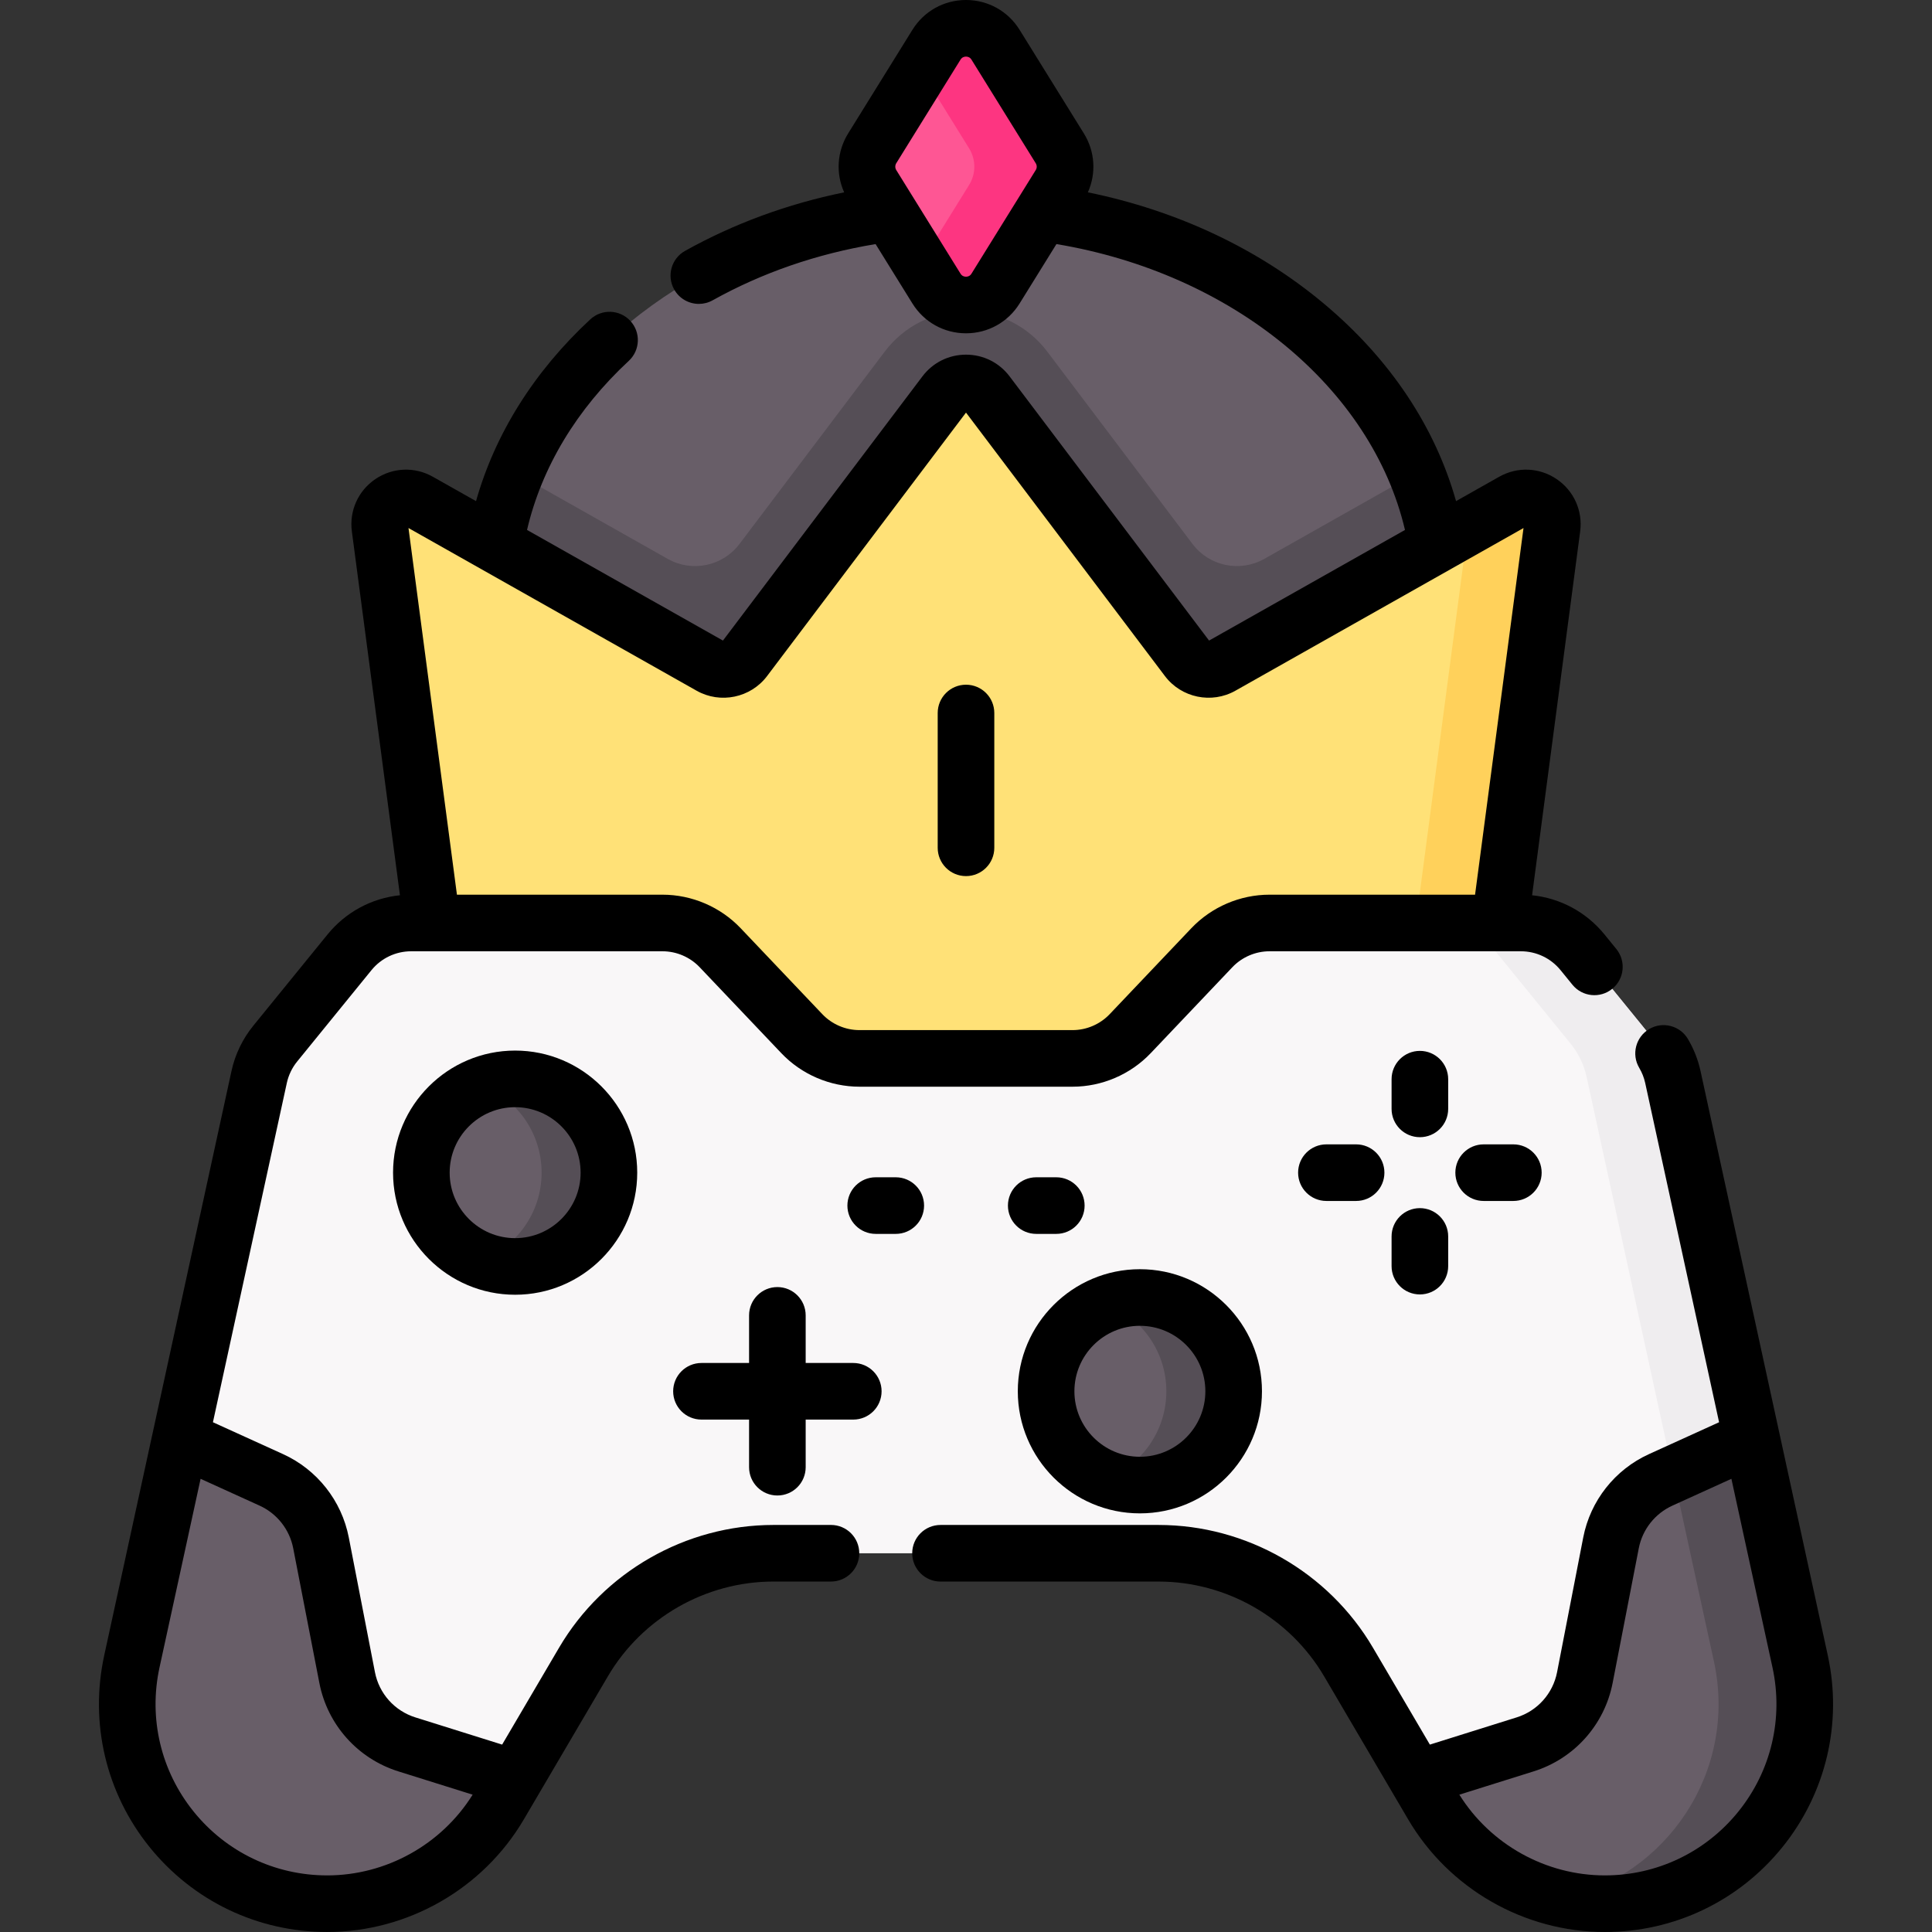
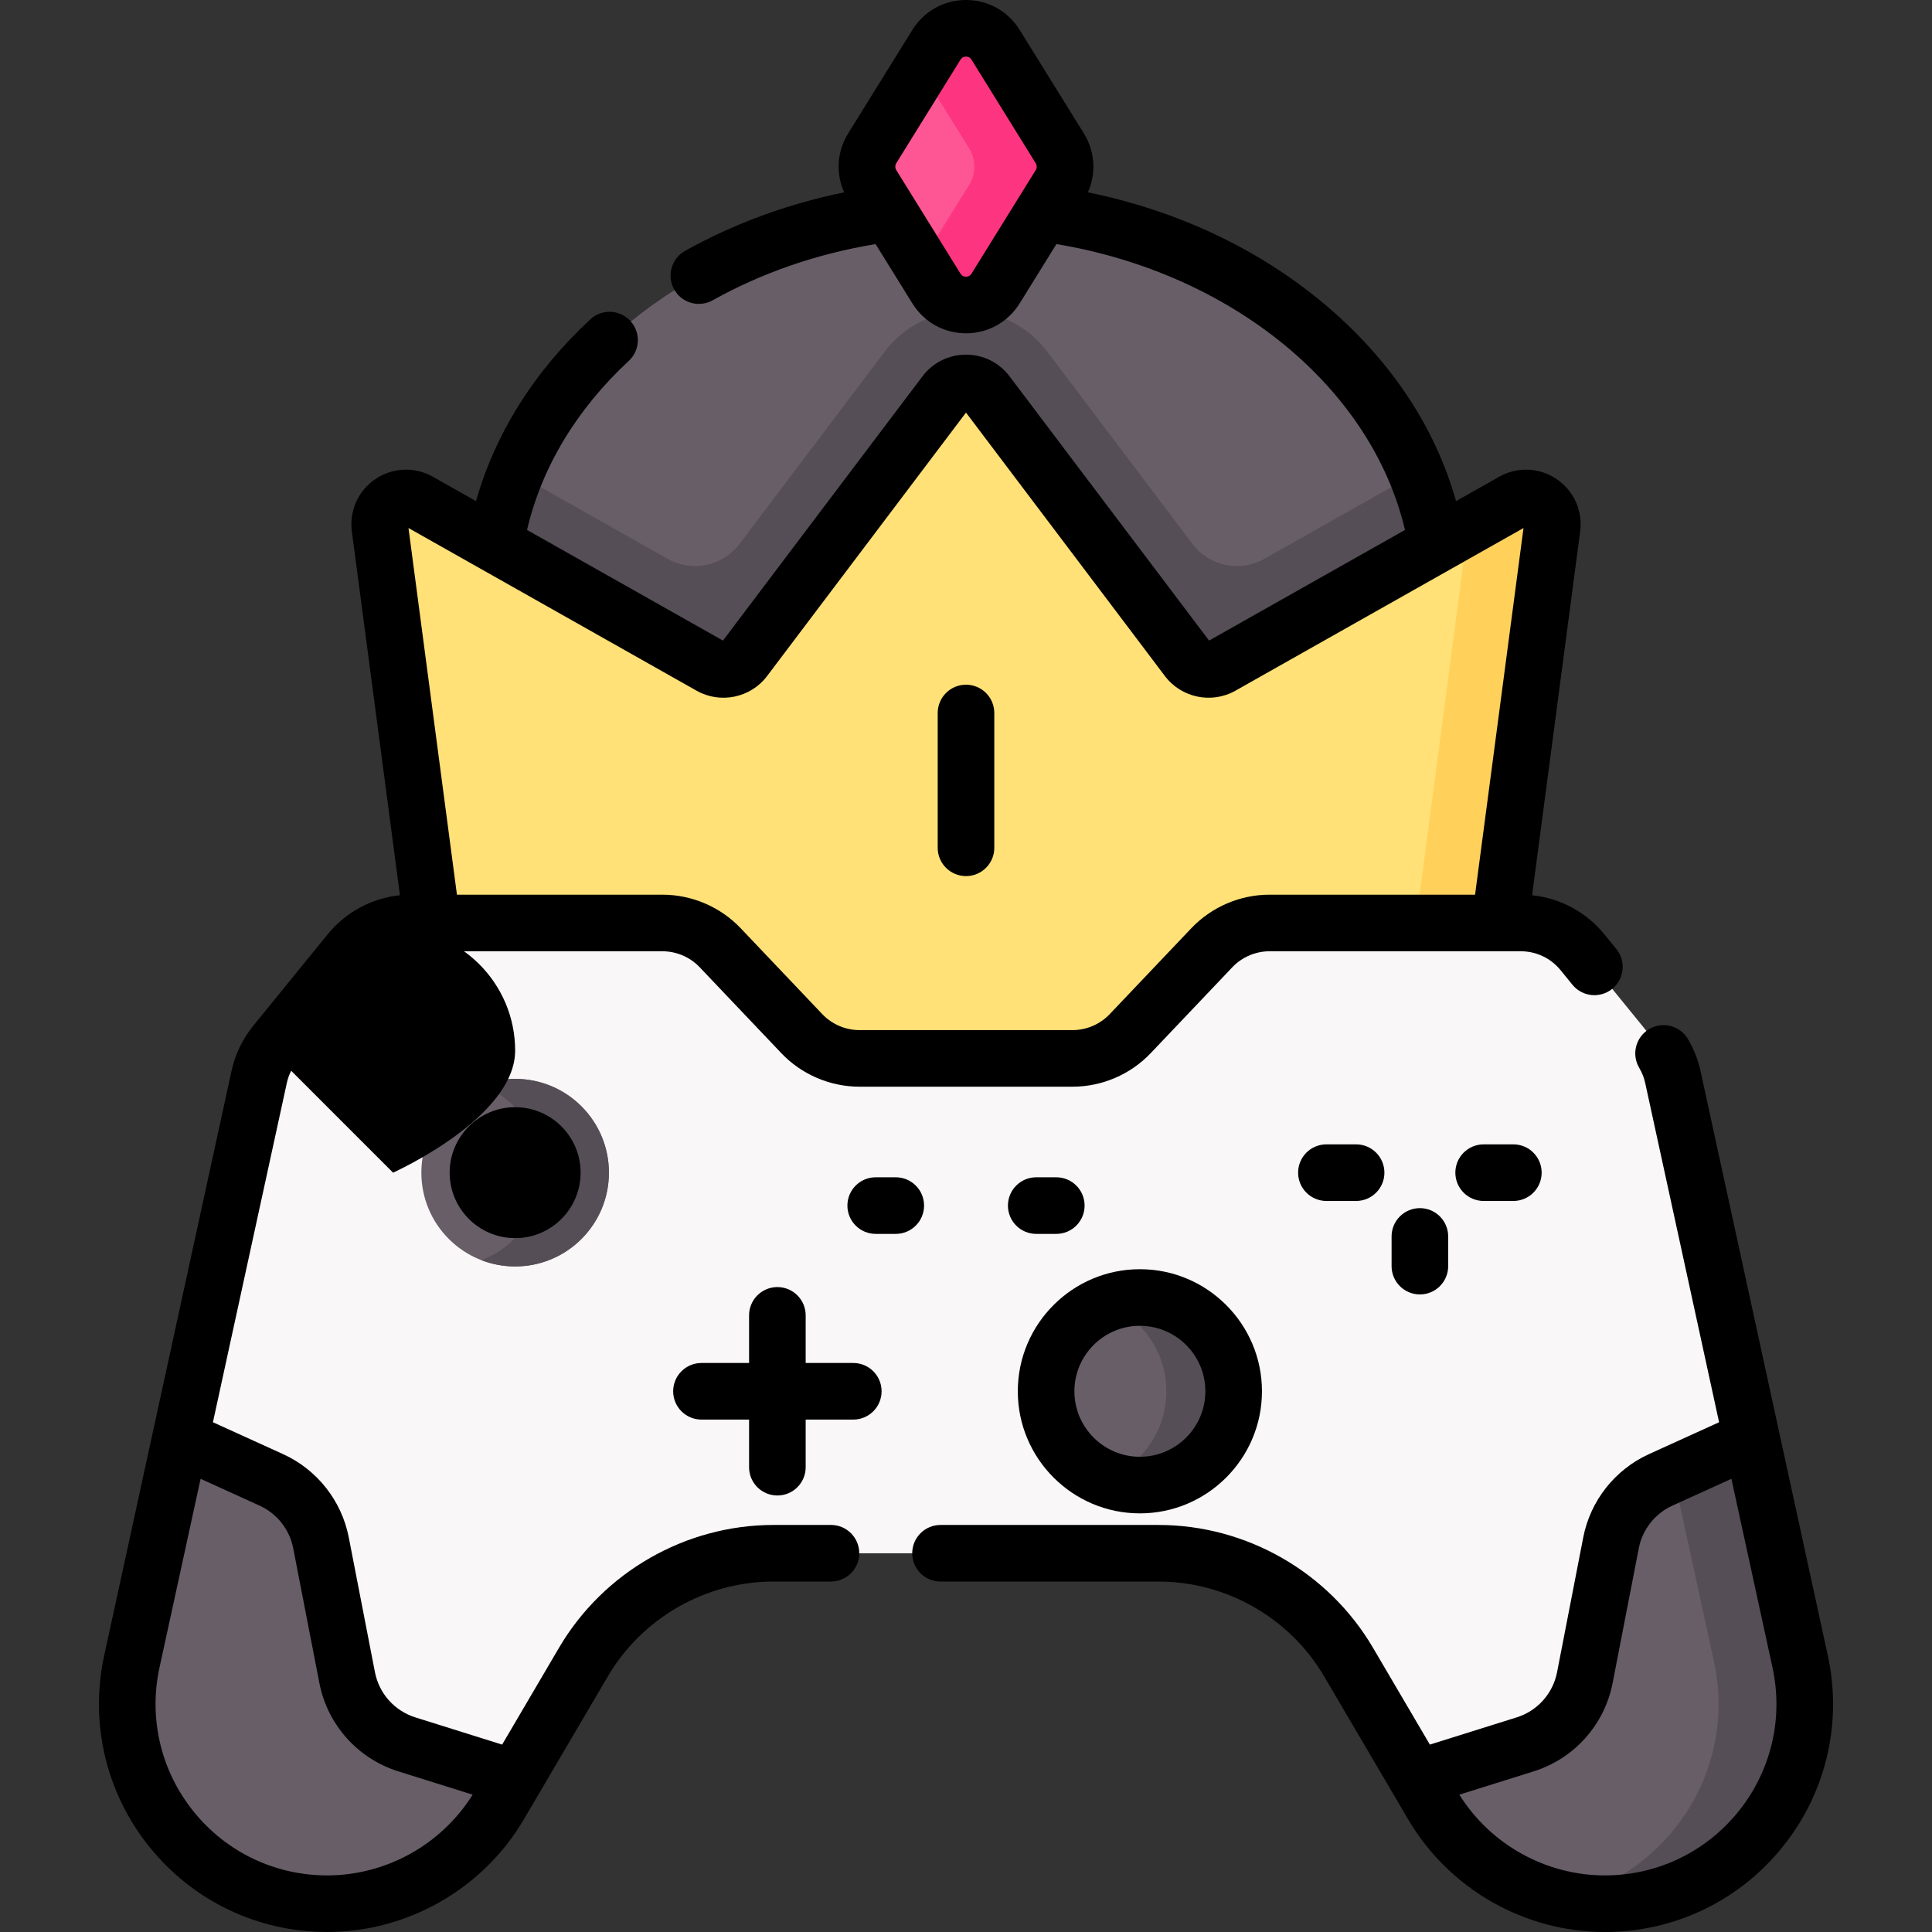
<svg xmlns="http://www.w3.org/2000/svg" id="Capa_1" enable-background="new 0 0 512 512" height="512" viewBox="0 0 512 512" width="512">
  <rect x="0" y="0" width="512" height="512" fill="#333333" stroke="none" />
  <g>
    <g>
      <ellipse cx="256" cy="158.194" fill="#685e68" rx="125.889" ry="102.979" />
      <path d="m277.548 93.197c-5.148-6.821-13.002-10.733-21.548-10.733-8.547 0-16.401 3.912-21.547 10.73l-38.476 50.96c-4.454 5.9-12.588 7.591-19.025 3.956l-40.302-22.757c-4.24 10.314-6.54 21.357-6.54 32.84 0 56.874 56.362 102.979 125.889 102.979 69.526 0 125.889-46.105 125.889-102.979 0-11.483-2.3-22.526-6.54-32.84l-40.301 22.757c-6.437 3.635-14.57 1.943-19.025-3.956z" fill="#554e56" />
      <path d="m248.173 76.476-17.029-27.455c-1.845-2.974-1.845-6.736 0-9.71l17.029-27.455c3.602-5.808 12.053-5.808 15.655 0l17.029 27.455c1.845 2.974 1.845 6.736 0 9.71l-17.029 27.455c-3.603 5.808-12.053 5.808-15.655 0z" fill="#fe5694" />
      <path d="m280.856 39.311-17.029-27.455c-3.602-5.808-12.053-5.808-15.655 0l-4.19 6.755 12.839 20.7c1.844 2.974 1.844 6.736 0 9.71l-12.839 20.7 4.19 6.755c3.602 5.808 12.053 5.808 15.655 0l17.029-27.455c1.845-2.974 1.845-6.736 0-9.71z" fill="#fd3581" />
      <path d="m314.707 174.65-53.145-70.388c-2.789-3.693-8.336-3.693-11.125 0l-53.145 70.388c-2.105 2.788-5.948 3.587-8.989 1.869l-77.286-43.64c-5.007-2.827-11.09 1.282-10.337 6.982l19.743 149.428c.458 3.466 3.413 6.057 6.91 6.057h257.333c3.496 0 6.452-2.591 6.91-6.057l19.743-149.428c.753-5.7-5.33-9.809-10.337-6.982l-77.286 43.64c-3.041 1.718-6.884.919-8.989-1.869z" fill="#ffe177" />
      <g>
        <path d="m400.983 132.88-11.919 6.73c-.008.085-.004.166-.015.252l-19.743 149.428c-.458 3.466-3.413 6.057-6.91 6.057h22.271c3.497 0 6.452-2.591 6.91-6.057l19.743-149.428c.753-5.7-5.331-9.809-10.337-6.982z" fill="#ffd15b" />
      </g>
      <path d="m357.375 440.448 18.108 30.828 30.557 11.687 32.088-34.635 26.063-67.099-20.87-95.825c-.704-3.231-2.157-6.251-4.244-8.816l-19.688-24.207c-4.003-4.922-10.011-7.78-16.355-7.78h-66.605c-5.779 0-11.304 2.372-15.284 6.562l-21.627 22.765c-3.98 4.19-9.506 6.562-15.284 6.562h-56.464c-5.779 0-11.304-2.372-15.284-6.562l-21.627-22.765c-3.98-4.19-9.506-6.562-15.284-6.562h-66.605c-6.345 0-12.352 2.857-16.355 7.78l-19.688 24.207c-2.086 2.565-3.54 5.585-4.244 8.816l-20.87 95.825 19.013 61.636 28.236 40.608 41.459-12.196 18.108-30.828c10.487-17.854 29.645-28.819 50.351-28.819h102.048c20.702-.001 39.86 10.964 50.347 28.818z" fill="#f9f7f8" />
      <g>
-         <path d="m396.542 252.381 19.688 24.207c2.086 2.565 3.54 5.585 4.244 8.816l20.87 95.825 8.208 37.688 14.639-37.688-20.87-95.825c-.704-3.231-2.157-6.251-4.244-8.816l-19.688-24.207c-4.003-4.922-10.011-7.78-16.355-7.78h-22.847c6.344 0 12.352 2.857 16.355 7.78z" fill="#efedef" />
-       </g>
+         </g>
      <g>
        <circle cx="302.08" cy="368.705" fill="#685e68" r="24.852" />
        <path d="m302.08 343.853c-3.145 0-6.15.59-8.92 1.656 9.318 3.585 15.933 12.616 15.933 23.197s-6.615 19.611-15.933 23.197c2.769 1.066 5.775 1.656 8.92 1.656 13.726 0 24.852-11.127 24.852-24.852.001-13.727-11.126-24.854-24.852-24.854z" fill="#554e56" />
      </g>
      <g>
        <circle cx="136.517" cy="310.767" fill="#685e68" r="24.852" />
        <path d="m136.517 285.914c-3.145 0-6.15.59-8.919 1.656 9.318 3.585 15.933 12.616 15.933 23.197s-6.615 19.611-15.933 23.197c2.769 1.066 5.775 1.656 8.919 1.656 13.726 0 24.852-11.127 24.852-24.852.001-13.727-11.126-24.854-24.852-24.854z" fill="#554e56" />
      </g>
      <path d="m91.999 444.577-6.931-35.707c-1.429-7.363-6.333-13.58-13.161-16.684l-24.097-10.957-12.86 59.046c-7.19 33.013 17.956 64.225 51.743 64.225 18.778 0 36.151-9.944 45.662-26.135l4.164-7.088-28.698-8.998c-8.126-2.548-14.2-9.344-15.822-17.702z" fill="#685e68" />
      <path d="m375.483 471.276 4.164 7.088c9.51 16.191 26.884 26.135 45.662 26.135 33.787 0 58.933-31.212 51.743-64.225l-12.86-59.046-24.097 10.957c-6.828 3.105-11.731 9.321-13.161 16.684l-6.931 35.707c-1.622 8.358-7.697 15.154-15.821 17.702z" fill="#685e68" />
      <path d="m477.051 440.275-12.86-59.046-20.788 9.453 10.801 49.594c6.35 29.155-12.527 56.89-40.297 62.978 3.703.816 7.521 1.247 11.401 1.247 33.787-.001 58.933-31.214 51.743-64.226z" fill="#554e56" />
    </g>
    <g>
      <path d="m302.081 401.058c17.839 0 32.352-14.514 32.352-32.353s-14.513-32.353-32.352-32.353-32.353 14.514-32.353 32.353 14.514 32.353 32.353 32.353zm0-49.705c9.567 0 17.352 7.784 17.352 17.353s-7.784 17.353-17.352 17.353-17.353-7.784-17.353-17.353 7.784-17.353 17.353-17.353z" />
-       <path d="m104.165 310.767c0 17.839 14.514 32.353 32.353 32.353s32.353-14.514 32.353-32.353-14.514-32.353-32.353-32.353-32.353 14.514-32.353 32.353zm49.705 0c0 9.568-7.784 17.353-17.353 17.353s-17.353-7.784-17.353-17.353 7.784-17.353 17.353-17.353 17.353 7.784 17.353 17.353z" />
+       <path d="m104.165 310.767s32.353-14.514 32.353-32.353-14.514-32.353-32.353-32.353-32.353 14.514-32.353 32.353zm49.705 0c0 9.568-7.784 17.353-17.353 17.353s-17.353-7.784-17.353-17.353 7.784-17.353 17.353-17.353 17.353 7.784 17.353 17.353z" />
      <path d="m226.13 361.205h-12.617v-12.617c0-4.143-3.357-7.5-7.5-7.5s-7.5 3.357-7.5 7.5v12.617h-12.618c-4.143 0-7.5 3.357-7.5 7.5s3.357 7.5 7.5 7.5h12.618v12.618c0 4.143 3.357 7.5 7.5 7.5s7.5-3.357 7.5-7.5v-12.618h12.617c4.143 0 7.5-3.357 7.5-7.5s-3.358-7.5-7.5-7.5z" />
-       <path d="m383.783 285.996c0-4.143-3.357-7.5-7.5-7.5s-7.5 3.357-7.5 7.5v7.87c0 4.143 3.357 7.5 7.5 7.5s7.5-3.357 7.5-7.5z" />
      <path d="m393.184 303.267c-4.143 0-7.5 3.357-7.5 7.5s3.357 7.5 7.5 7.5h7.87c4.143 0 7.5-3.357 7.5-7.5s-3.357-7.5-7.5-7.5z" />
      <path d="m376.283 320.168c-4.143 0-7.5 3.357-7.5 7.5v7.87c0 4.143 3.357 7.5 7.5 7.5s7.5-3.357 7.5-7.5v-7.87c0-4.143-3.357-7.5-7.5-7.5z" />
      <path d="m351.512 303.267c-4.143 0-7.5 3.357-7.5 7.5s3.357 7.5 7.5 7.5h7.87c4.143 0 7.5-3.357 7.5-7.5s-3.357-7.5-7.5-7.5z" />
      <path d="m244.887 319.493c0-4.143-3.357-7.5-7.5-7.5h-5.317c-4.143 0-7.5 3.357-7.5 7.5s3.357 7.5 7.5 7.5h5.317c4.143 0 7.5-3.357 7.5-7.5z" />
      <path d="m287.43 319.493c0-4.143-3.357-7.5-7.5-7.5h-5.318c-4.143 0-7.5 3.357-7.5 7.5s3.357 7.5 7.5 7.5h5.318c4.143 0 7.5-3.357 7.5-7.5z" />
      <path d="m484.379 438.679c-3.329-15.284-30.166-138.51-33.729-154.873-.646-2.966-1.767-5.811-3.33-8.454-2.107-3.566-6.708-4.746-10.272-2.64-3.565 2.107-4.748 6.707-2.64 10.272.747 1.265 1.281 2.615 1.586 4.015l19.581 89.909-18.585 8.451c-9.02 4.102-15.531 12.356-17.418 22.082l-6.932 35.707c-1.1 5.661-5.2 10.25-10.703 11.975l-23.007 7.214-15.087-25.686c-11.782-20.06-33.554-32.521-56.818-32.521h-57.78c-4.143 0-7.5 3.357-7.5 7.5s3.357 7.5 7.5 7.5h57.78c17.969 0 34.784 9.625 43.885 25.118 7.549 12.852 17.403 29.628 22.271 37.916 10.809 18.403 30.784 29.836 52.127 29.836 18.385 0 35.544-8.211 47.078-22.527 11.535-14.318 15.906-32.831 11.993-50.794zm-23.674 41.383c-8.672 10.764-21.573 16.938-35.397 16.938-15.642 0-30.306-8.167-38.565-21.395l19.68-6.171c10.766-3.374 18.79-12.352 20.94-23.428l6.932-35.708c.965-4.971 4.293-9.189 8.902-11.286l15.642-7.112 10.883 49.969c2.942 13.508-.344 27.428-9.017 38.193z" />
      <path d="m220.214 404.129h-15.237c-23.265 0-45.036 12.461-56.818 32.521l-15.087 25.687-23.008-7.214c-5.502-1.726-9.603-6.313-10.701-11.975l-6.932-35.707c-1.889-9.727-8.399-17.981-17.418-22.082l-18.586-8.451 19.582-89.91c.451-2.07 1.396-4.033 2.734-5.678l19.688-24.207c2.591-3.186 6.432-5.013 10.537-5.013h66.605c3.705 0 7.294 1.541 9.847 4.229l21.628 22.764c5.37 5.654 12.923 8.896 20.722 8.896h56.464c7.798 0 15.351-3.242 20.722-8.896l21.628-22.766c2.553-2.687 6.142-4.228 9.847-4.228h66.604c4.106 0 7.946 1.827 10.537 5.014l3.136 3.854c2.615 3.213 7.336 3.697 10.552 1.085 3.213-2.614 3.698-7.338 1.085-10.552l-3.135-3.853c-4.818-5.926-11.692-9.617-19.191-10.394l12.739-96.411c.723-5.475-1.671-10.795-6.247-13.886-4.577-3.091-10.406-3.324-15.213-.609l-11.433 6.456c-5.557-19.734-17.493-37.642-34.941-52.268-17.419-14.601-38.893-24.711-62.627-29.565 2.257-5.028 1.902-10.831-1.064-15.614l-17.032-27.454c-3.069-4.948-8.378-7.902-14.201-7.902-5.822 0-11.131 2.954-14.2 7.902l-17.03 27.456c-2.966 4.784-3.32 10.589-1.061 15.618-15.04 3.077-29.18 8.275-42.161 15.511-3.618 2.017-4.916 6.584-2.899 10.202 1.372 2.463 3.926 3.85 6.558 3.85 1.235 0 2.489-.306 3.645-.95 13.144-7.326 27.651-12.329 43.186-14.901l9.763 15.741c3.069 4.948 8.378 7.902 14.2 7.902 5.823 0 11.132-2.954 14.202-7.902l9.764-15.744c46.635 7.775 83.52 38.093 92.368 75.758l-51.92 29.317-52.865-70.018c-2.759-3.654-6.968-5.751-11.547-5.752-.001 0-.001 0-.002 0-4.579 0-8.788 2.097-11.548 5.751l-52.865 70.019-51.921-29.318c3.869-16.555 13.12-31.958 26.971-44.812 3.036-2.817 3.214-7.562.396-10.599-2.816-3.036-7.563-3.214-10.599-.396-14.901 13.827-25.237 30.318-30.286 48.173l-11.442-6.461c-4.809-2.715-10.639-2.48-15.214.609-4.576 3.091-6.969 8.411-6.246 13.886l12.739 96.411c-7.498.777-14.372 4.468-19.191 10.393l-19.687 24.205c-2.816 3.461-4.807 7.595-5.755 11.954-3.535 16.229-30.397 139.567-33.73 154.871-3.912 17.964.459 36.478 11.993 50.794s28.691 22.53 47.076 22.53c21.344 0 41.318-11.433 52.129-29.837 9.008-15.336 16.956-28.868 22.271-37.916 9.101-15.493 25.916-25.118 43.885-25.118h15.237c4.143 0 7.5-3.357 7.5-7.5s-3.358-7.5-7.5-7.5zm37.241-331.607c-.415.668-1.021.809-1.455.809s-1.039-.141-1.454-.809c-.066-.106-16.402-26.463-17.028-27.454-.34-.549-.34-1.257-.001-1.805l17.029-27.455c.415-.667 1.02-.808 1.454-.808.435 0 1.04.141 1.454.809l17.029 27.456c.345.556.345 1.246-.001 1.803-4.193 6.76-12.898 20.796-17.027 27.454zm-72.839 110.528c6.288 3.551 14.311 1.884 18.662-3.88l52.722-69.829 52.723 69.829c4.352 5.763 12.375 7.428 18.662 3.881 9.241-5.218 69.741-39.379 76.361-43.117l-12.839 97.167h-54.478c-7.798 0-15.351 3.243-20.722 8.896l-21.628 22.765c-2.553 2.687-6.142 4.228-9.847 4.228h-56.464c-3.706 0-7.295-1.541-9.847-4.228l-21.628-22.764c-5.371-5.654-12.924-8.897-20.722-8.897h-54.478l-12.839-97.167c7.414 4.186 65.596 37.037 76.362 43.116zm-97.924 313.95c-13.823 0-26.725-6.174-35.396-16.938-8.673-10.765-11.96-24.686-9.019-38.192l10.883-49.97 15.642 7.112c4.609 2.096 7.937 6.315 8.902 11.287l6.932 35.706c2.149 11.076 10.173 20.054 20.938 23.429l19.682 6.171c-8.258 13.228-22.922 21.395-38.564 21.395z" />
      <path d="m256 232.176c4.143 0 7.5-3.357 7.5-7.5v-35.722c0-4.143-3.357-7.5-7.5-7.5s-7.5 3.357-7.5 7.5v35.722c0 4.142 3.357 7.5 7.5 7.5z" />
    </g>
  </g>
</svg>